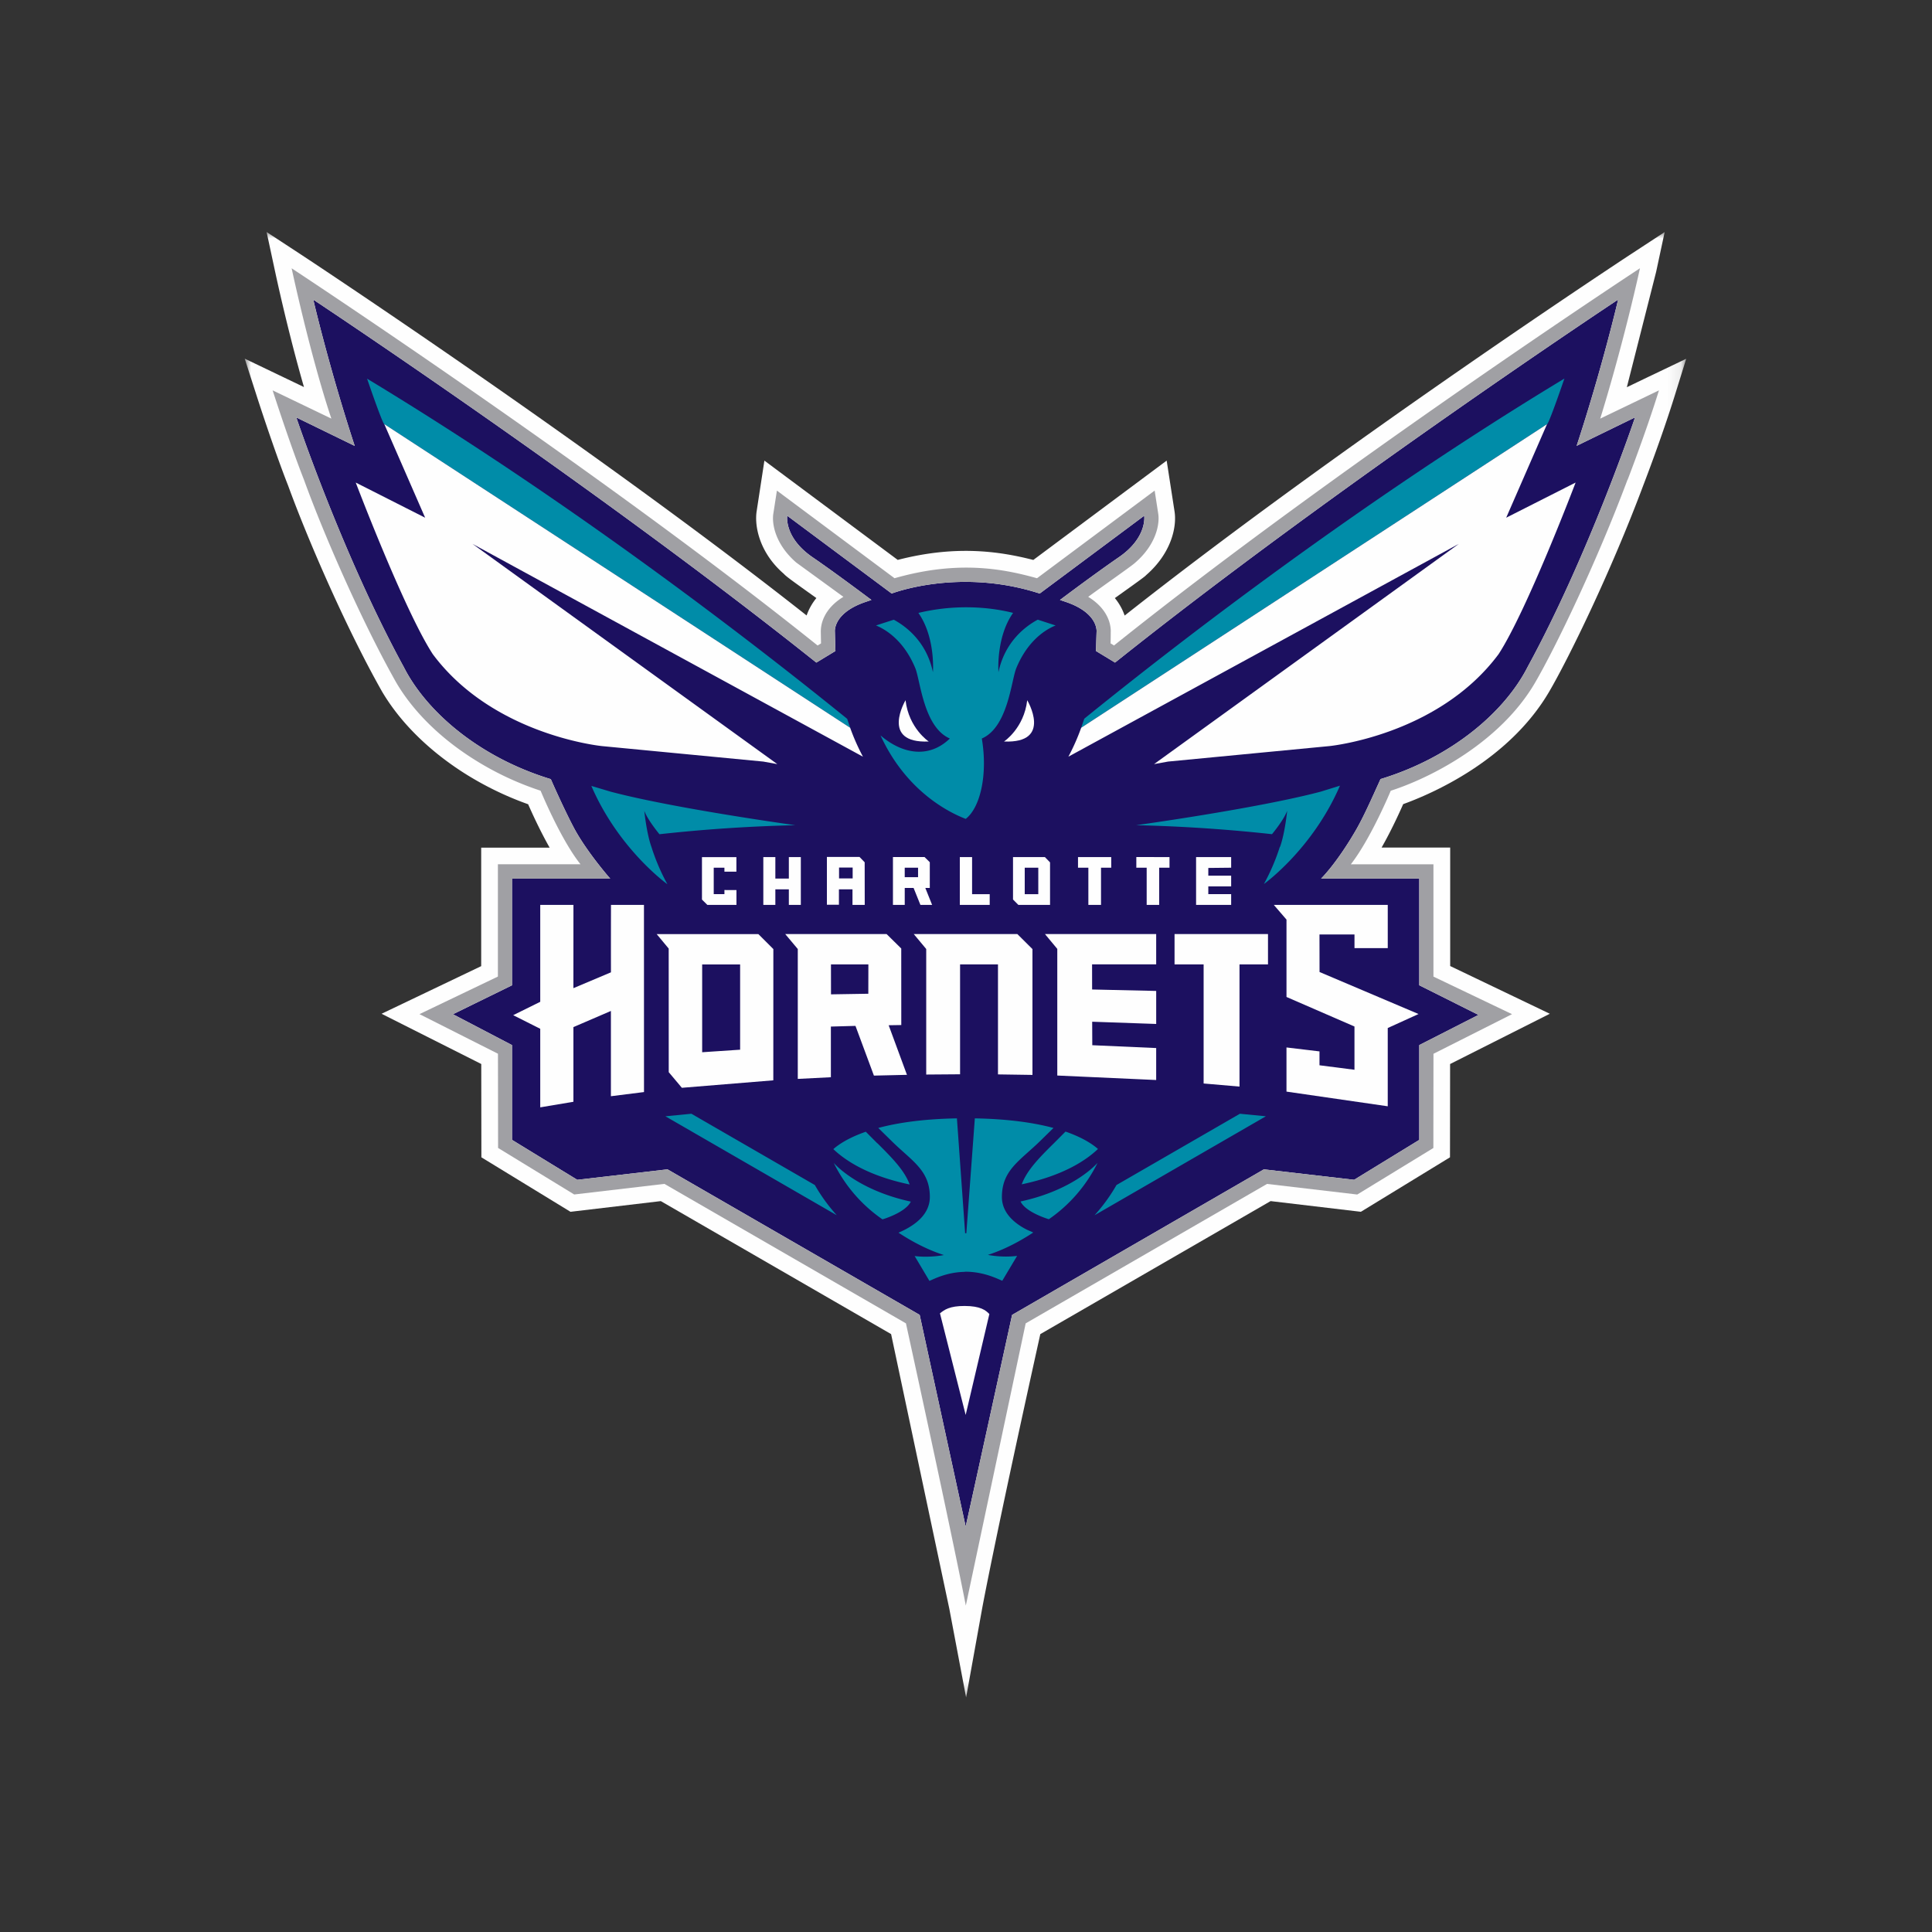
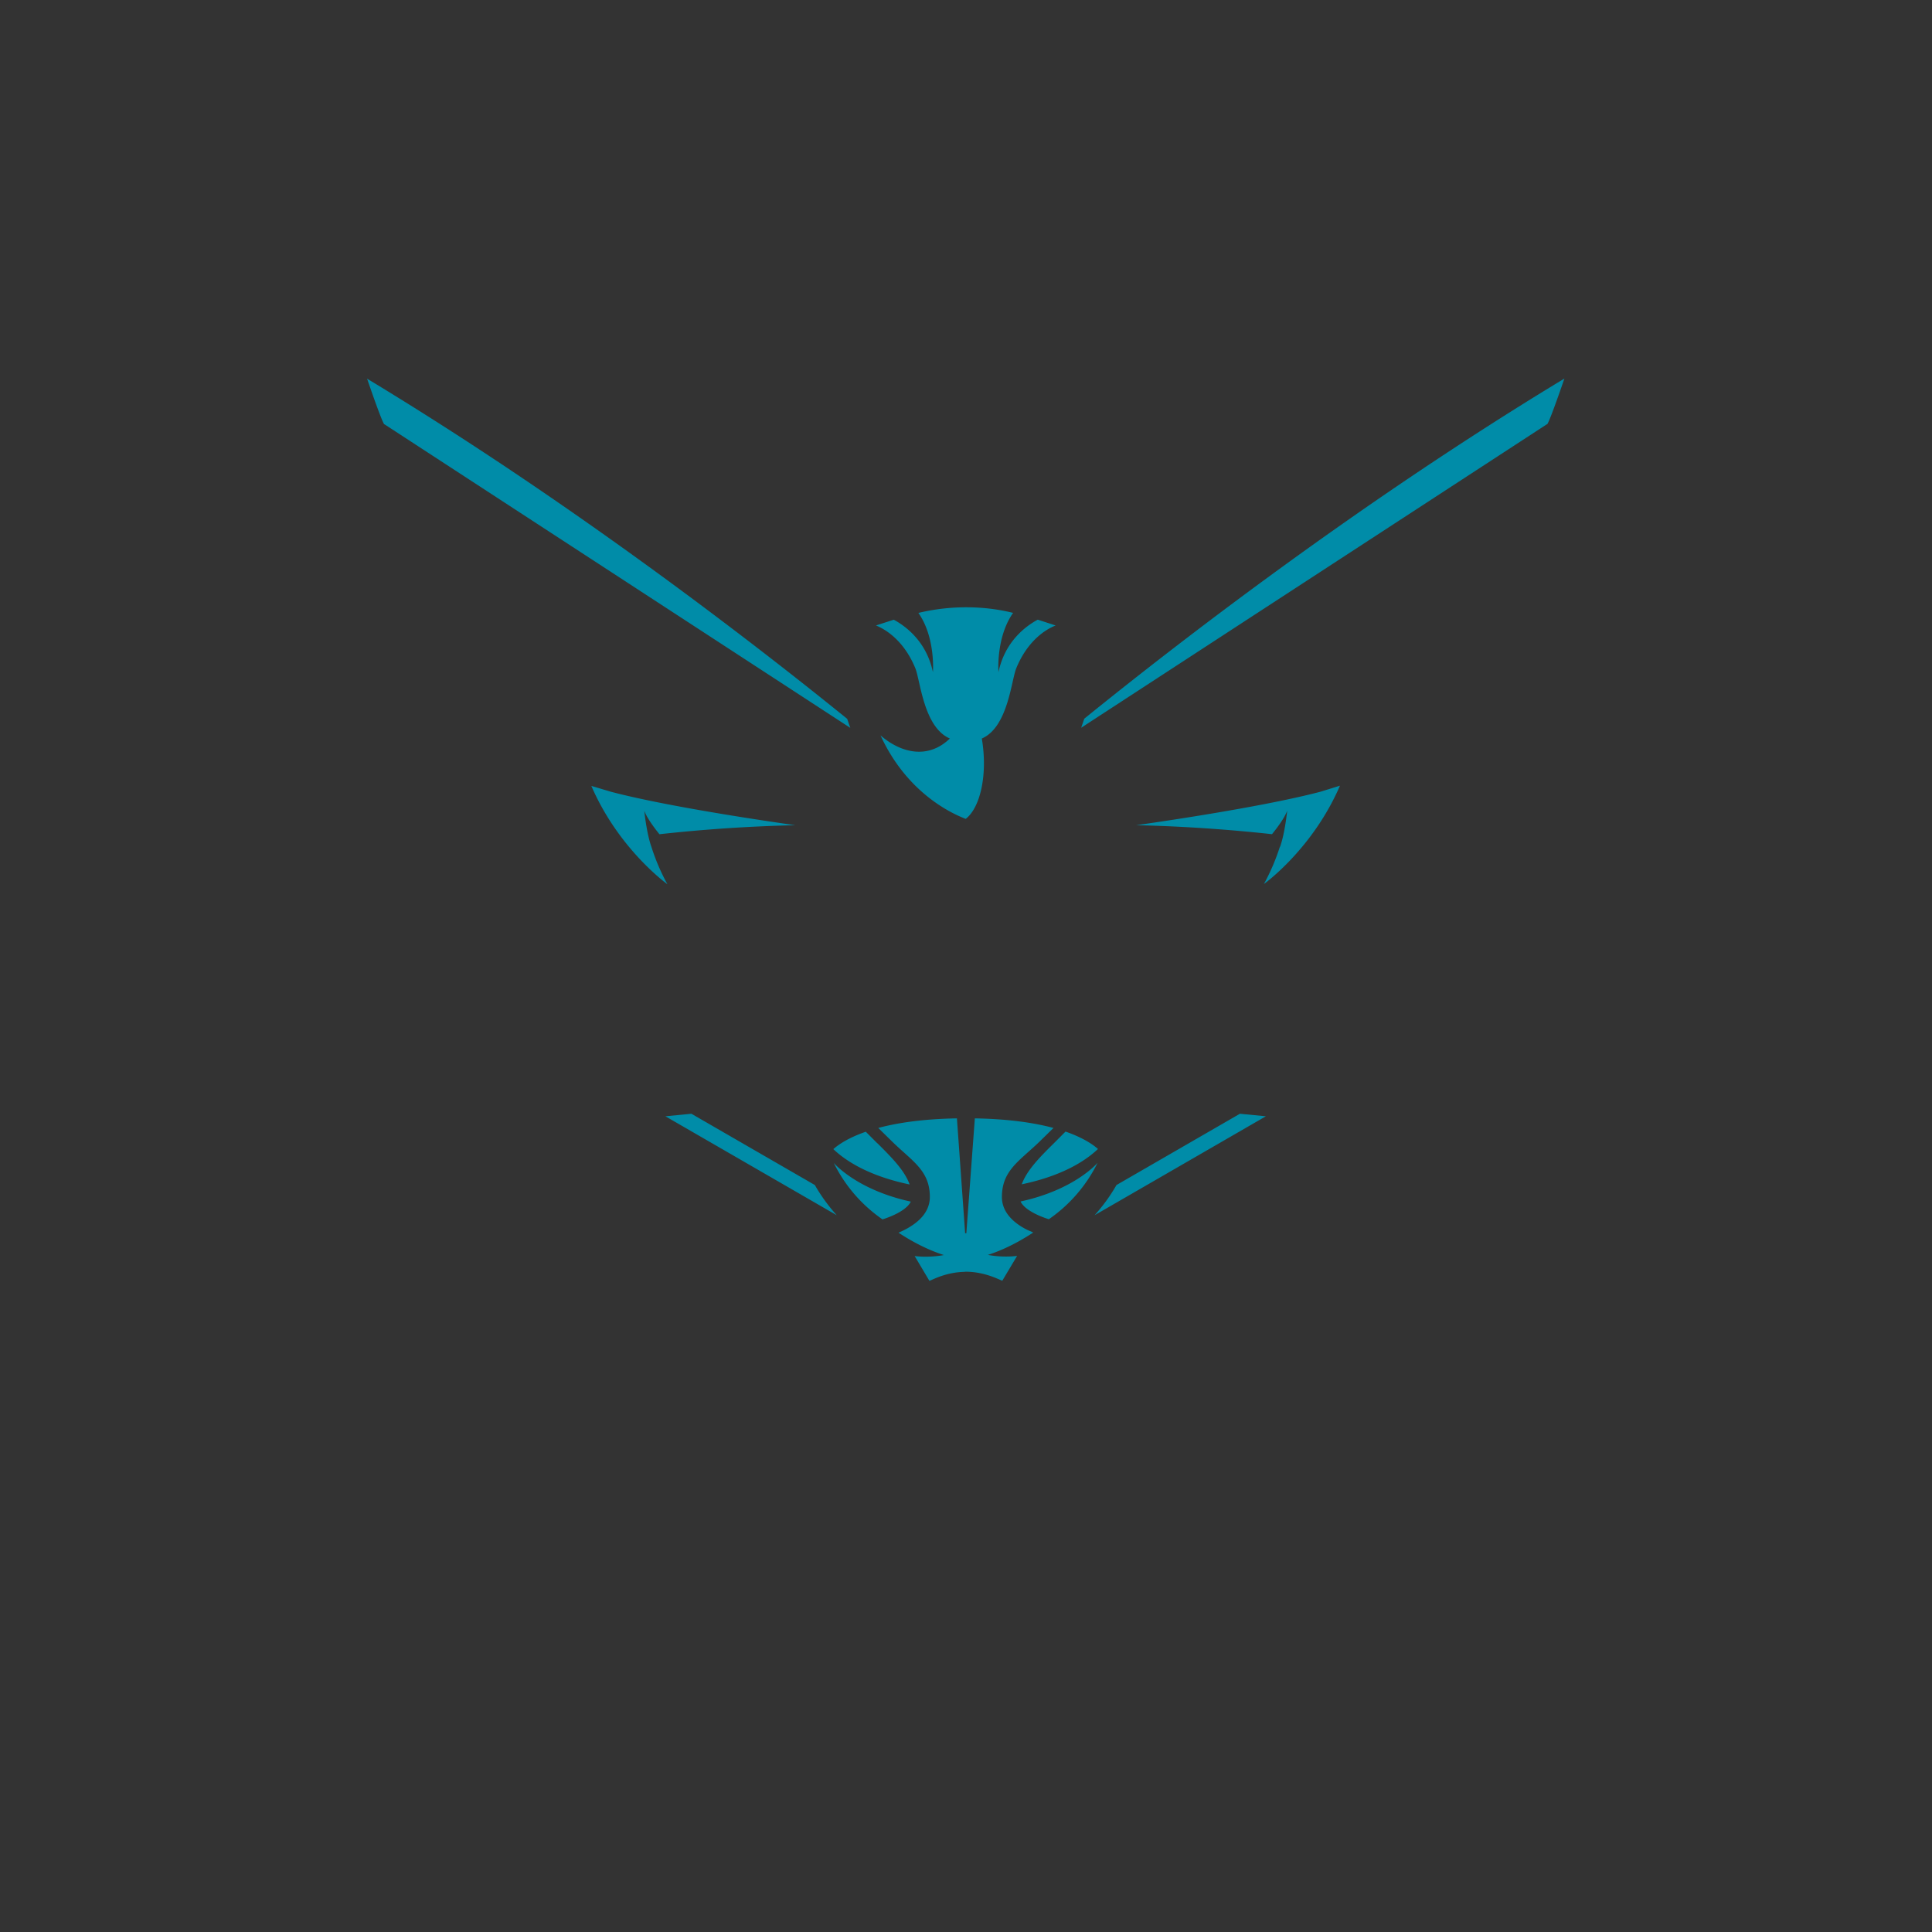
<svg xmlns="http://www.w3.org/2000/svg" xmlns:xlink="http://www.w3.org/1999/xlink" width="100px" height="100px" viewBox="0 0 150 150" fill="none" fill-rule="evenodd">
  <rect x="0" y="0" width="150" height="150" fill="#333333" stroke="none" />
  <defs>
-     <path id="A_CHA" d="M.001 113.78h111.91V.005H.001z" />
-     <path id="B_CHA" d="M0 113.8h111.91V.013H0z" />
-   </defs>
+     </defs>
  <g transform="translate(19 18)" fill="none" fill-rule="evenodd">
    <g transform="translate(0 .009)">
      <mask id="C_CHA" fill="#fff">
        <use xlink:href="#A_CHA" />
      </mask>
      <path d="M109.23 11.13l-1.922.924 2.275-8.96.66-3.085-2.64 1.73c-.228.148-22.37 14.695-39.283 28.043l-.013-.03a4.38 4.38 0 0 0-.75-1.326l.363-.26c1.683-1.2 1.987-1.427 2.067-1.523 1.94-1.687 2.402-3.73 2.2-4.97l-.607-3.92-10.354 7.712c-2.726-.698-6.08-1.152-10.526-.003l-10.352-7.71-.6 3.918c-.195 1.24.27 3.285 2.1 4.865.187.205.498.436 2.22 1.663l.316.226a4.5 4.5 0 0 0-.752 1.331l-.008.02C27.054 16.698 4.58 1.89 4.345 1.738L1.7.005 2.364 3.1c.05.226.983 4.608 2.236 8.942l-4.6-2.206.923 2.87c.054.174 1.372 4.263 2.446 6.985 1.585 4.352 4.594 11.236 7.296 15.997 1.4 2.372 3.6 4.55 6.334 6.3 1.567.996 3.247 1.82 5.006 2.444.32.727.934 2.073 1.668 3.37H18.36v9.2L10.625 60.7l7.74 3.9.01 7.245 6.918 4.23.45-.054 6.562-.776 17.88 10.325 4.518 21.317 1.305 6.897 1.245-6.908c.01-.05.913-5.018 4.516-21.304l17.88-10.328 7.01.83 6.918-4.23.008-7.242 7.742-3.903-7.735-3.705v-9.2h-5.325c.742-1.3 1.357-2.647 1.676-3.37 2.17-.784 8.2-3.36 11.345-8.75 1.515-2.597 4.778-9.27 7.286-15.974.088-.228 1.434-3.72 2.46-7.014l.882-2.84-2.682 1.284z" fill="#fefefe" mask="url(#C_CHA)" />
    </g>
-     <path d="M28.38 50.215h-7.628v8.283l-4.586 2.247 4.586 2.395V70.5l5.066 3.1 7.006-.812 19.58 11.3 3.57 16.426c.023-.04 3.605-16.426 3.605-16.426l19.547-11.3 7.006.812 5.06-3.1V63.14l4.596-2.343-4.596-2.3v-8.283h-7.623s1.18-1.142 2.677-3.716c.625-1.077 1.214-2.418 1.938-4.01 5.558-1.692 9.66-5.242 11.418-8.703 4.76-8.72 8.342-19.38 8.342-19.38l-4.534 2.21c2.013-6.142 3.22-11.355 3.22-11.355s-21.956 14.53-39.06 28.183l-1.48-.9.047-1.492s.166-1.45-2.386-2.317l-.454-.153c1.237-.93 3.162-2.35 4.565-3.314 2.238-1.536 1.974-3.225 1.974-3.225l-8.113 6.04c-6.27-2.034-11.493 0-11.493 0l-8.11-6.04s-.267 1.69 1.97 3.225c1.406.963 3.328 2.385 4.568 3.314l-.454.153c-2.555.867-2.384 2.317-2.384 2.317a110.74 110.74 0 0 0 .044 1.492l-1.484.9C27.278 19.795 5.324 5.264 5.324 5.264S6.528 10.477 8.54 16.62l-4.534-2.21s3.582 10.66 8.344 19.38c1.756 3.462 5.857 7.01 11.415 8.703 0 0 .94 2.154 1.75 3.7 1 1.912 2.864 4.025 2.864 4.025" fill="#1c1060" />
    <path d="M65.182 37.8l-.24.703 36.168-23.57s.018.327 1.35-3.542C86.563 21 72.48 31.887 65.182 37.8m-18.416.002C39.468 31.888 25.388 21 9.5 11.4c1.33 3.872 1.35 3.542 1.35 3.542l36.168 23.57c-.083-.228-.163-.462-.24-.7m-13.96 12.84c-.005-.003-3.777-2.7-5.906-7.634l1.507.45c4.92 1.303 14.328 2.6 14.328 2.6a121.75 121.75 0 0 0-10.549.701c-.454-.563-.975-1.282-1.175-1.816 0 0 .17 1.726.555 2.805a16.26 16.26 0 0 0 1.24 2.896m23.16-5.076c-1.315-.503-4.627-2.156-6.614-6.48 1.63 1.404 3.714 1.853 5.382.24-2.036-.877-2.288-4.5-2.682-5.462-.796-1.93-2.057-2.906-3.053-3.316l1.382-.446c.952.516 2.542 1.705 3.04 4.074 0 0 .208-2.704-1.13-4.6 2.596-.625 5.216-.54 7.353-.003-1.34 1.897-1.136 4.603-1.136 4.603.5-2.372 2.096-3.563 3.05-4.077l1.388.45c-1 .4-2.26 1.386-3.053 3.316-.392.952-.646 4.585-2.677 5.462.467 2.766-.1 5.345-1.25 6.24m24.403 2.176c.386-1.08.555-2.805.555-2.805-.2.535-.72 1.253-1.178 1.816-2.184-.24-6.018-.597-10.546-.698 0 0 9.405-1.3 14.325-2.603L85.034 43c-2.127 4.935-5.898 7.632-5.903 7.632a16.33 16.33 0 0 0 1.24-2.896M44.26 74.003l-9.58-5.532-2.018.197 13.304 7.683a13.6 13.6 0 0 1-1.704-2.348m23.425 0l9.58-5.532 2.015.197-13.3 7.683a13.6 13.6 0 0 0 1.704-2.348m-15.973 1.29c-4.23-.92-5.98-3.005-5.98-3.005.866 1.765 2.176 3.275 3.782 4.383 0 0 1.782-.516 2.2-1.378m-2.592-4.52l-.903-.906c-1.35.47-2.117.994-2.52 1.35.936.893 2.72 2.078 5.924 2.745-.4-1.1-1.385-2.086-2.5-3.2m6.776 9.985c-1.403.023-2.404.566-2.74.7l-1.146-1.928c1.206.148 2.267-.078 2.267-.078-.506-.166-1.808-.607-3.52-1.736l.446-.208c.454-.23.908-.524 1.266-.893.428-.44.72-1 .72-1.67 0-2.102-1.414-2.8-3.004-4.38l-1-.98c1.458-.392 3.44-.698 6.106-.745l.638 8.92h.093l.66-8.92c2.666.047 4.645.353 6.106.745l-1 .98c-1.6 1.57-3.004 2.278-3.004 4.38 0 .68.293 1.227.72 1.67.358.368.8.662 1.26.887l.454.2c-1.714 1.13-3.017 1.572-3.522 1.74a7.67 7.67 0 0 0 2.267.078l-1.15 1.928c-.332-.125-1.333-.667-2.736-.7h-.16zm6.533-4.086a11.52 11.52 0 0 0 3.782-4.38s-1.75 2.084-5.98 3.002c.415.86 2.2 1.378 2.2 1.378m-2.113-2.71c3.203-.667 4.988-1.853 5.924-2.745-.405-.358-1.172-.882-2.52-1.35l-.903.906c-1.118 1.103-2.1 2.1-2.5 3.2" fill="#008ca8" />
-     <path d="M53.106 39.57s-1.55-1.025-1.8-3.205c0 0-2 3.368 1.8 3.205m5.847 0s1.55-1.025 1.8-3.205c0 0 2.013 3.368-1.8 3.205m-1.14 44.45c-.278-.288-.682-.623-1.92-.625-1.167-.003-1.574.296-1.914.573l1.995 7.888 1.84-7.837zm13.185-34.653v2.888h-.97v-2.888h-.804v-.825H71.8v.825zm-4.515 0v2.888H65.5v-2.888h-.804v-.825h2.58v.825z" fill="#fefefe" />
    <mask id="D_CHA" fill="#fff">
      <use xlink:href="#B_CHA" />
    </mask>
    <g fill="#fefefe">
-       <path d="M51.243 50.104h1.035v-.734h-1.035v.734zm1.598.836h.348v-1.998l-.405-.4h-2.456v3.713h.916V50.94h.687l.53 1.316h.908l-.527-1.316zm23.746-1.572v-.825h-2.723v3.713h2.723v-.836h-1.774v-.6h1.774v-.833h-1.774v-.6zm-20.114 2.054v-2.88h-.952v3.713h2.32v-.833zm4.087 0h1.053V49.37H60.56v2.053zm1.554-2.88H59.65v3.295l.415.418h2.46v-3.3l-.4-.413zM46.143 50.2H47.2v-.843h-1.056v.843zm1.995 2.045l-.005-3.298-.4-.415H45.2v3.713h.934V51.05h1.053v1.207h.942zm-5.892-3.703v1.67h-1.048v-1.67h-.934v3.713h.934V51.05h1.048v1.207h.93v-3.713zm55.7-26.36l3.164-7.25-36.168 23.572a16.74 16.74 0 0 1-.993 2.245l30.314-16.522L70.6 41.325l1.092-.197 12.505-1.2s8.45-.817 13.153-7.14c2.212-3.397 5.98-13.322 5.98-13.322l-5.385 2.727zm-72.43 39.564l2.915-1.256v6.62L31 66.787l-.003-14.53h-2.56a1170.15 1170.15 0 0 0-.003 5.234l-2.915 1.23.003-6.464h-2.578v7.523l-2.1 1.038 2.1 1.056v6.1l2.576-.433V61.75zm20-4.87h2.905l-.005 2.278-2.897.047-.003-2.325zm.003 4.826l1.9-.052 1.432 3.86 2.565-.06-1.42-3.85.98-.016-.003-5.942-1.136-1.12h-7.87l.973 1.16v10.084l2.57-.13v-3.93zm10.02-4.826h2.944v8.54l2.677.04v-9.77l-1.172-1.165h-8.043l.967 1.16v9.746l2.628-.02v-8.53zm15.228 6.494l-4.962-.22-.008-1.824 4.97.174v-2.564l-4.975-.112-.003-1.95h4.977v-2.354h-8.635l.957 1.152v9.832l7.678.348V63.37zm6.468-6.494h2.212v-2.356h-7.255v2.356h2.257v9.246l2.786.24V56.88z" mask="url(#D_CHA)" />
      <path d="M38.46 63.498l-2.944.197V56.88h2.947v6.62zm2.58-7.816l-1.162-1.16h-7.895l.934 1.124.003 9.596 1.02 1.214 7.1-.58.003-10.193zm47.694 6.138l2.4-1.092-7.685-3.262-.005-2.914h2.718v1.06h2.583v-3.355H79.9l.983 1.14v6.007l5.278 2.294v3.358l-2.716-.348V63.63l-2.563-.306v3.428l7.862 1.14v-6.07m-51.5-10.72v.32h-.83V49.37h.83v.306h.93v-1.13H35.5v3.295l.418.415h2.26v-1.152zm-23.242-28.92l-3.164-7.25 36.168 23.572A16.74 16.74 0 0 0 48 40.75L17.686 24.228 41.35 41.325l-1.092-.197-12.505-1.2s-8.45-.817-13.153-7.14c-2.212-3.397-5.98-13.322-5.98-13.322l5.385 2.727z" mask="url(#D_CHA)" />
    </g>
    <path d="M28.38 50.215h-7.628v8.283l-4.586 2.247 4.586 2.395V70.5l5.066 3.1 7.006-.812 19.58 11.3 3.57 16.426c.023-.04 3.605-16.426 3.605-16.426l19.547-11.3 7.006.812 5.06-3.1V63.14l4.596-2.343-4.596-2.3v-8.283h-7.623s1.18-1.142 2.677-3.716c.625-1.077 1.214-2.418 1.938-4.01 5.558-1.692 9.66-5.242 11.418-8.703 4.76-8.72 8.342-19.38 8.342-19.38l-4.534 2.21c2.013-6.142 3.22-11.355 3.22-11.355s-21.956 14.53-39.06 28.183l-1.48-.9.047-1.492s.166-1.45-2.386-2.317l-.454-.153c1.237-.93 3.162-2.35 4.565-3.314 2.238-1.536 1.974-3.225 1.974-3.225l-8.113 6.04c-6.27-2.034-11.493 0-11.493 0l-8.11-6.04s-.267 1.69 1.97 3.225c1.406.963 3.328 2.385 4.568 3.314l-.454.153c-2.555.867-2.384 2.317-2.384 2.317a110.74 110.74 0 0 0 .044 1.492l-1.484.9C27.278 19.795 5.324 5.264 5.324 5.264S6.528 10.477 8.54 16.62l-4.534-2.21s3.582 10.66 8.344 19.38c1.756 3.462 5.857 7.01 11.415 8.703 0 0 .94 2.154 1.75 3.7 1 1.912 2.864 4.025 2.864 4.025m78.978-30.967c-2.404 6.433-5.597 13.047-7.193 15.782-2.7 4.603-8.046 7.35-11.187 8.36 0 0-1.525 3.682-3.097 5.71h6.412v8.72l6.1 2.917-6.098 3.075-.008 7.315-5.91 3.612-7.003-.823-18.74 10.826-4.648 21.91s-.882-4.66-4.648-21.91L32.585 73.916l-7.003.823-5.91-3.612-.01-7.315-6.093-3.075 6.088-2.917V49.1h6.412c-1.543-1.93-3.097-5.71-3.097-5.71a23.27 23.27 0 0 1-5.271-2.499c-2.532-1.61-4.607-3.646-5.916-5.862C9.23 30.527 6.23 23.75 4.6 19.247c-1.084-2.745-2.433-6.94-2.433-6.94l4.56 2.193c-1.67-5.006-3.084-11.67-3.084-11.67V2.83s24 15.785 40.834 29.286l.267-.163-.016-.856a2.59 2.59 0 0 1 .145-.911c.195-.555.63-1.25 1.608-1.848l-3.66-2.662c-1.63-1.414-1.904-3.007-1.78-3.79l.278-1.796 9.133 6.804c4.967-1.422 8.476-.72 11.062 0l9.133-6.804.278 1.796c.125.784-.15 2.377-1.777 3.79-.19.202-2.428 1.754-3.66 2.662.973.597 1.41 1.292 1.606 1.848.14.4.153.742.143.91 0 .293-.003.576-.013.856l.267.163c17.236-13.8 40.834-29.286 40.834-29.286v.003s-1.175 5.486-3.084 11.67l4.56-2.193c-1.035 3.332-2.433 6.94-2.433 6.94" fill="#a0a0a4" mask="url(#D_CHA)" />
  </g>
</svg>